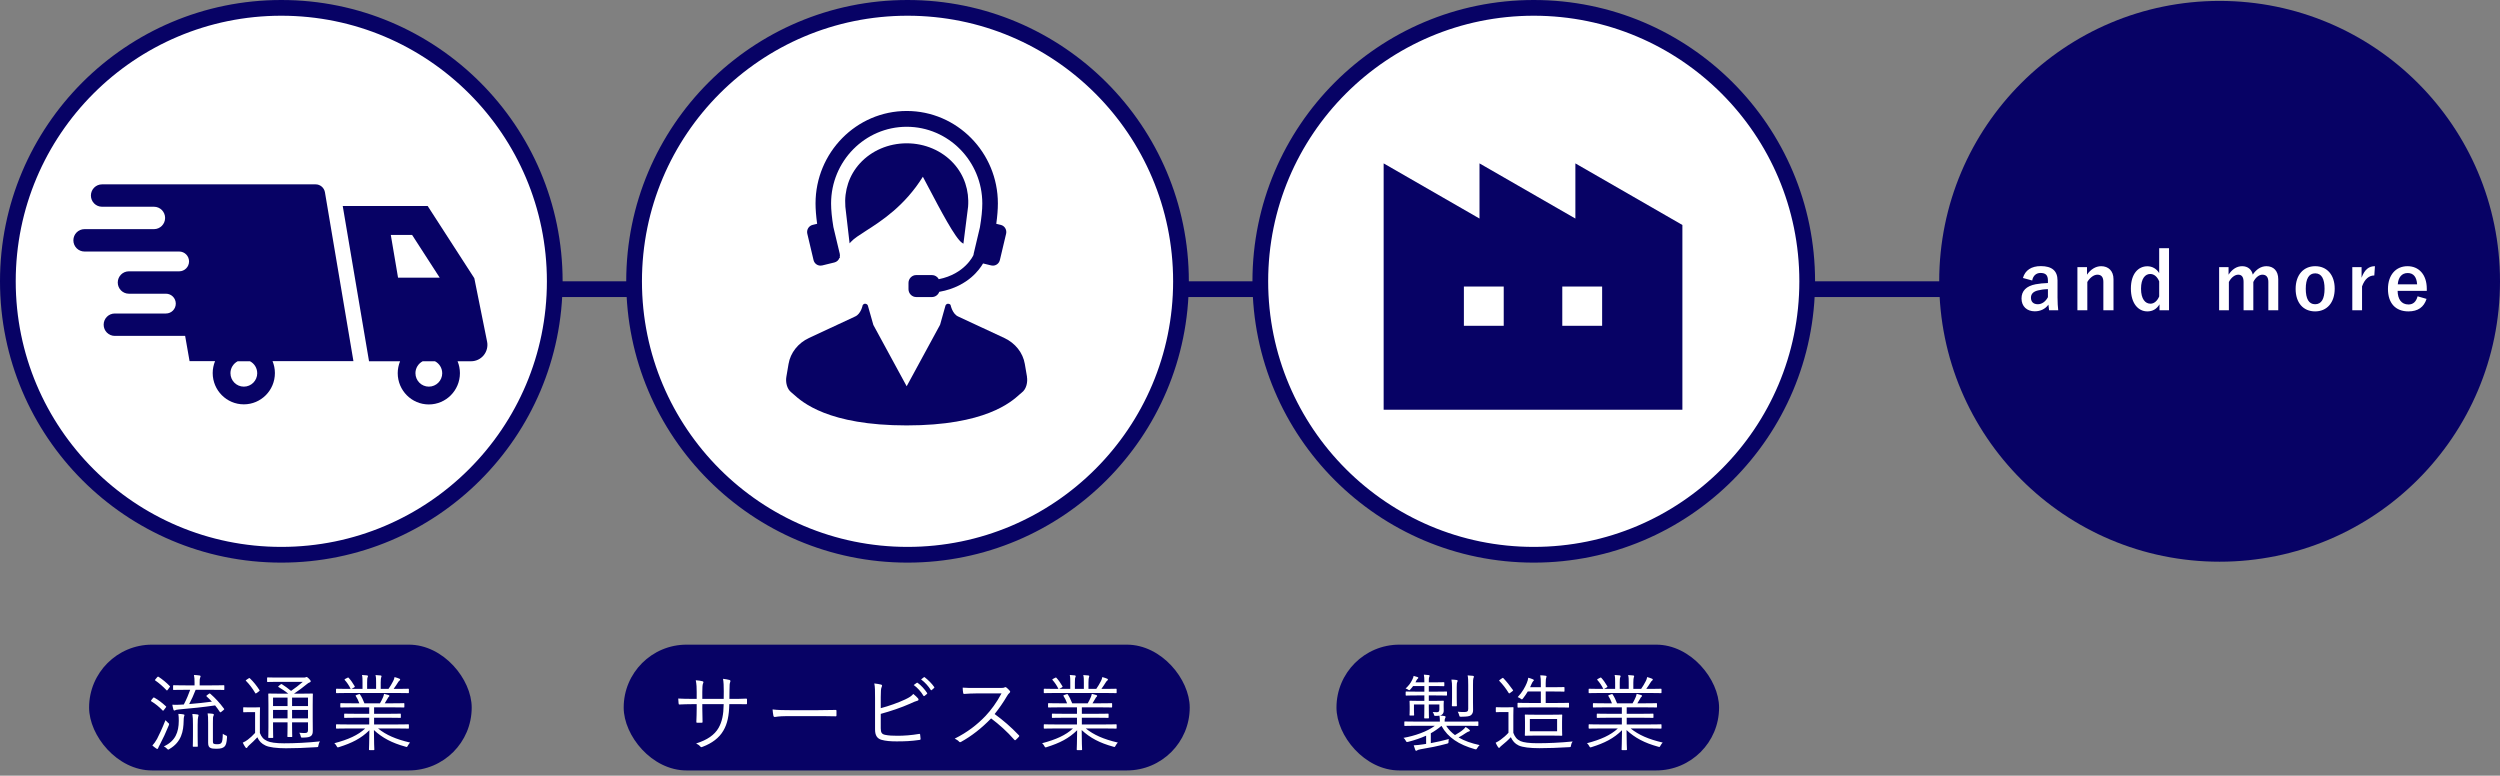
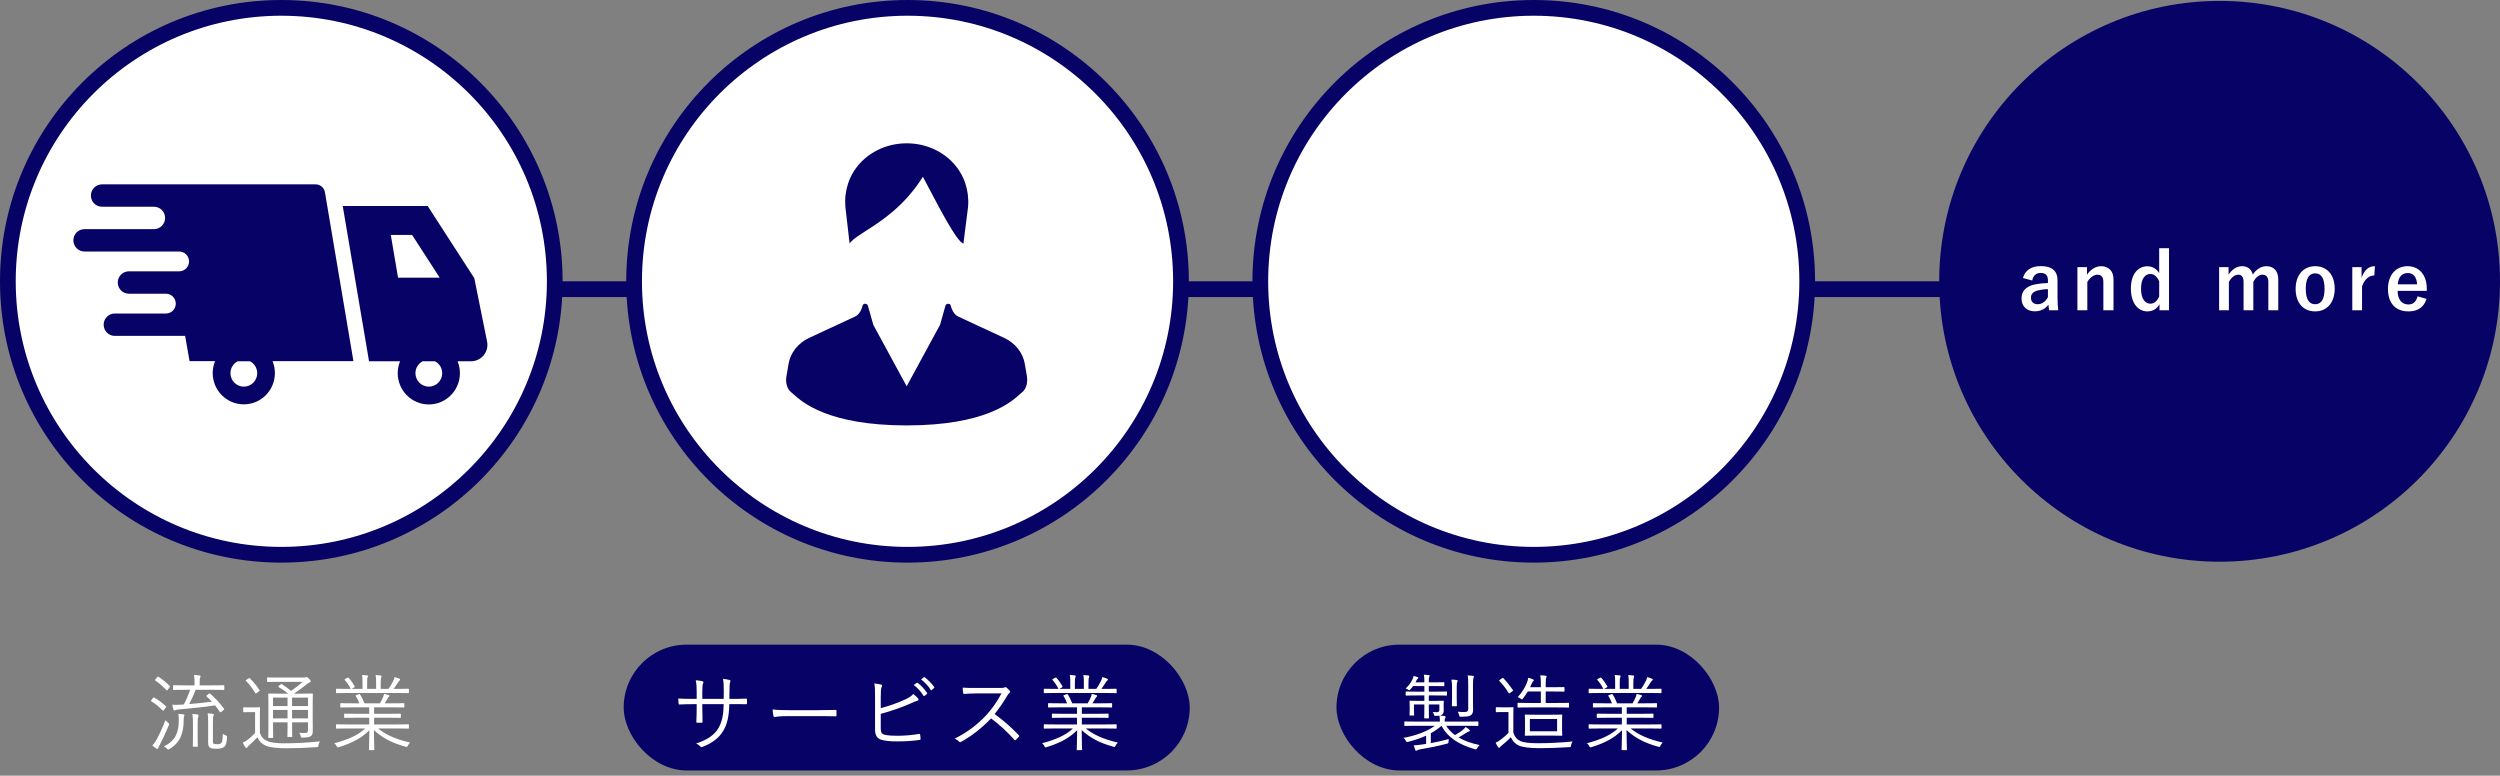
<svg xmlns="http://www.w3.org/2000/svg" width="477" height="148" viewBox="0 0 477 148" fill="none">
  <rect x="0" y="0" width="477" height="148" fill="#808080" stroke="none" />
  <path d="M5 55.174H468" stroke="#070265" stroke-width="3" />
  <circle cx="53.674" cy="53.674" r="52.174" fill="white" stroke="#070265" stroke-width="3" />
  <circle cx="173.158" cy="53.674" r="52.174" fill="white" stroke="#070265" stroke-width="3" />
  <circle cx="292.641" cy="53.674" r="52.174" fill="white" stroke="#070265" stroke-width="3" />
  <circle cx="423.5" cy="53.674" r="53.5" fill="#070265" />
  <g clip-path="url(#clip0_422_20)">
    <path d="M61.999 36.689C61.85 35.814 61.098 35.174 60.215 35.174H19.468C18.296 35.174 17.345 36.13 17.345 37.31C17.345 38.49 18.296 39.447 19.468 39.447H29.38C30.553 39.447 31.503 40.403 31.503 41.583C31.503 42.763 30.553 43.719 29.38 43.719H16.123C14.95 43.719 14 44.676 14 45.856C14 47.036 14.95 47.992 16.123 47.992H34.194C35.231 47.992 36.071 48.843 36.071 49.88C36.071 50.917 35.231 51.768 34.194 51.768H24.591C23.418 51.768 22.468 52.724 22.468 53.904C22.468 55.084 23.418 56.041 24.591 56.041H31.664C32.701 56.041 33.54 56.885 33.54 57.928C33.54 58.972 32.701 59.816 31.664 59.816H21.9C20.727 59.816 19.777 60.773 19.777 61.953C19.777 63.133 20.727 64.089 21.9 64.089H35.324L36.169 68.908H41.033C40.749 69.61 40.582 70.374 40.582 71.175C40.582 74.473 43.236 77.149 46.52 77.149C49.803 77.149 52.451 74.479 52.451 71.175C52.451 70.374 52.29 69.61 52 68.908H67.436L61.999 36.689ZM49.081 71.2C49.081 72.622 47.939 73.771 46.526 73.771C45.112 73.771 43.971 72.622 43.971 71.2C43.971 70.212 44.532 69.362 45.341 68.933H47.705C48.519 69.362 49.075 70.212 49.075 71.2H49.081Z" fill="#070265" />
    <path d="M92.938 65.188L90.5 53.084L81.6 39.304H65.393L70.411 68.927H76.336C76.052 69.629 75.885 70.392 75.885 71.194C75.885 74.491 78.539 77.168 81.816 77.168C85.094 77.168 87.754 74.498 87.754 71.194C87.754 70.392 87.593 69.629 87.303 68.927H89.889C90.821 68.927 91.704 68.505 92.296 67.778C92.883 67.051 93.123 66.101 92.938 65.182V65.188ZM74.564 44.819H78.626L83.896 52.979H75.947L74.564 44.819ZM84.378 71.2C84.378 72.622 83.236 73.771 81.823 73.771C80.409 73.771 79.267 72.622 79.267 71.2C79.267 70.212 79.829 69.362 80.638 68.933H83.001C83.816 69.362 84.372 70.212 84.372 71.2H84.378Z" fill="#070265" />
  </g>
  <g clip-path="url(#clip1_422_20)">
    <path d="M195.954 71.897L195.533 69.432C195.173 67.308 193.717 65.466 191.638 64.496L182.794 60.376C181.708 59.869 181.398 58.276 181.366 58.187C181.269 58.041 181.107 57.957 180.857 57.957H180.834C180.622 57.985 180.451 58.13 180.391 58.327L179.37 61.96L172.993 73.698L166.635 61.998L165.595 58.327C165.54 58.13 165.364 57.98 165.073 57.947C164.888 57.947 164.722 58.037 164.592 58.252C164.592 58.266 164.283 59.865 163.192 60.371L154.348 64.491C152.273 65.462 150.818 67.304 150.457 69.427L150.037 71.893C149.87 72.858 150.106 74.208 151.012 74.893C151.118 74.972 151.252 75.094 151.423 75.244C153.05 76.707 158.003 81.169 172.988 81.169C187.973 81.169 192.927 76.712 194.553 75.244C194.724 75.094 194.858 74.972 194.965 74.893C195.87 74.208 196.106 72.858 195.94 71.893L195.954 71.897Z" fill="#070265" />
    <path d="M177.216 35.86C179.36 39.938 182.294 45.53 183.574 46.341L183.819 46.496L184.711 39.441C184.956 36.343 183.972 33.408 181.943 31.177C179.725 28.74 176.468 27.343 173.002 27.343C169.536 27.343 166.279 28.74 164.061 31.177C162.032 33.404 161.053 36.338 161.293 39.446L162.102 46.43L162.374 46.13C162.933 45.511 163.941 44.869 165.216 44.049C168.164 42.16 172.6 39.319 176.084 33.722C176.408 34.322 176.791 35.054 177.212 35.86H177.216Z" fill="#070265" />
-     <path d="M155.221 49.613C155.369 50.246 155.919 50.682 156.561 50.682C156.668 50.682 156.779 50.668 156.885 50.644L159.205 50.077C159.648 49.969 160.004 49.646 160.166 49.215H160.263L160.221 49.046C160.272 48.826 160.277 48.605 160.221 48.399L159.01 43.322C158.719 41.551 158.571 40.041 158.571 38.822C158.571 30.751 165.045 24.188 172.998 24.188C180.95 24.188 187.424 30.755 187.424 38.822C187.424 40.037 187.276 41.551 186.966 43.379L185.779 48.399C185.76 48.474 185.751 48.549 185.746 48.629L185.7 48.737C185.686 48.774 184.088 52.28 179.12 53.269C178.861 52.787 178.367 52.482 177.817 52.482H174.823C174.005 52.482 173.34 53.157 173.34 53.987V55.172C173.34 56.002 174.005 56.677 174.823 56.677H177.817C178.441 56.677 178.995 56.274 179.208 55.683C182.179 55.168 184.171 53.898 185.317 52.918C186.509 51.901 187.22 50.865 187.567 50.265L189.12 50.644C189.226 50.668 189.332 50.682 189.443 50.682C190.081 50.682 190.631 50.241 190.778 49.613L191.966 44.593C192.142 43.843 191.689 43.088 190.949 42.91L190.09 42.704C190.293 41.237 190.395 39.929 190.395 38.822C190.4 29.091 182.595 21.174 173.002 21.174C163.409 21.174 155.605 29.091 155.605 38.822C155.605 39.929 155.707 41.232 155.91 42.699L155.05 42.91C154.311 43.088 153.858 43.847 154.034 44.593L155.221 49.613Z" fill="#070265" />
  </g>
  <g clip-path="url(#clip2_422_20)">
-     <path d="M300.582 31.174V41.7L282.289 31.174V41.7L264 31.174V78.174H321V42.926L300.582 31.174ZM286.911 62.169H279.31V54.674H286.911V62.169ZM305.686 62.169H298.084V54.674H305.686V62.169Z" fill="#070265" />
-   </g>
+     </g>
  <path d="M387.745 53.519L385.975 53.039C386.395 51.554 387.595 50.774 389.38 50.774C391.51 50.774 392.575 51.674 392.575 53.504V56.774C392.575 57.734 392.635 58.514 392.71 59.204H390.97C390.91 58.844 390.88 58.604 390.835 58.124C390.25 58.964 389.29 59.399 388.24 59.399C386.725 59.399 385.705 58.454 385.705 56.954C385.705 55.514 386.605 54.584 388.39 54.239C389.095 54.104 389.905 54.029 390.745 53.999V53.534C390.745 52.499 390.31 52.079 389.32 52.079C388.54 52.079 387.91 52.574 387.745 53.519ZM390.745 56.699V55.169C389.95 55.184 389.365 55.289 388.855 55.409C387.97 55.619 387.505 56.069 387.505 56.804C387.505 57.584 387.97 58.049 388.825 58.049C389.545 58.049 390.265 57.599 390.745 56.699ZM398.2 50.969V52.409C398.86 51.434 399.835 50.789 400.9 50.789C402.265 50.789 403.255 51.674 403.255 53.264V59.204H401.32V53.789C401.32 52.844 400.915 52.409 400.18 52.409C399.52 52.409 398.77 52.949 398.26 53.804V59.204H396.37V50.969H398.2ZM413.848 47.354V59.204H412.033V58.064C411.493 58.979 410.698 59.414 409.723 59.414C407.953 59.414 406.573 57.869 406.573 55.049C406.573 52.229 407.983 50.804 409.723 50.804C410.638 50.804 411.478 51.269 411.973 52.109V47.354H413.848ZM411.973 56.564V53.684C411.583 52.724 410.938 52.274 410.263 52.274C409.318 52.274 408.508 53.129 408.508 55.079C408.508 57.074 409.318 57.944 410.308 57.944C410.998 57.944 411.598 57.434 411.973 56.564ZM425.209 50.969V52.409C425.854 51.419 426.739 50.789 427.804 50.789C428.899 50.789 429.619 51.434 429.829 52.394C430.474 51.419 431.374 50.789 432.439 50.789C433.774 50.789 434.689 51.674 434.689 53.264V59.204H432.799V53.789C432.799 52.859 432.394 52.409 431.659 52.409C431.014 52.409 430.324 52.979 429.934 53.804V59.204H428.074V53.789C428.074 52.844 427.714 52.409 427.054 52.409C426.409 52.409 425.689 52.964 425.269 53.804V59.204H423.409V50.969H425.209ZM441.741 50.789C443.961 50.789 445.461 52.409 445.461 55.079C445.461 57.749 443.976 59.414 441.726 59.414C439.476 59.414 438.006 57.794 438.006 55.124C438.006 52.454 439.506 50.789 441.741 50.789ZM441.741 52.154C440.526 52.154 439.941 53.204 439.941 55.094C439.941 56.999 440.511 58.049 441.726 58.049C442.941 58.049 443.526 57.014 443.526 55.094C443.526 53.204 442.956 52.154 441.741 52.154ZM453.138 50.789L453.018 52.559C452.028 52.559 451.203 53.204 450.678 54.644V59.204H448.818V50.969H450.588V52.994C451.173 51.374 452.028 50.789 453.138 50.789ZM463.032 55.499H457.467C457.482 57.059 458.172 58.094 459.537 58.094C460.392 58.094 460.992 57.614 461.277 56.534L462.987 57.029C462.477 58.604 461.352 59.414 459.522 59.414C457.062 59.414 455.622 57.839 455.622 55.139C455.622 52.454 457.137 50.789 459.357 50.789C461.457 50.789 463.032 52.319 463.032 55.109V55.499ZM457.497 54.254H461.187C461.097 52.874 460.512 52.094 459.387 52.094C458.247 52.094 457.587 52.934 457.497 54.254Z" fill="white" />
-   <rect x="17" y="123" width="73" height="24" rx="12" fill="#070265" />
  <rect x="255" y="123" width="73" height="24" rx="12" fill="#070265" />
  <rect x="119" y="123" width="108" height="24" rx="12" fill="#070265" />
  <path d="M139.168 133.344H139.744C140.64 133.344 141.456 133.344 142.336 133.296C142.512 133.296 142.528 133.344 142.528 133.488C142.544 133.696 142.544 133.952 142.528 134.176C142.528 134.336 142.496 134.384 142.32 134.368C141.504 134.336 140.656 134.352 139.76 134.352H139.152C139.104 136.528 138.8 138.08 138.016 139.408C137.232 140.784 135.824 141.824 134.08 142.48C133.84 142.576 133.792 142.608 133.648 142.464C133.392 142.176 133.168 142.016 132.816 141.856C134.944 141.184 136.336 140.224 137.104 138.88C137.76 137.712 138.048 136.416 138.08 134.352H134V135.136C134 136.032 134.016 136.88 134.048 137.728C134.048 137.872 134 137.904 133.856 137.904C133.632 137.92 133.296 137.92 133.056 137.904C132.912 137.904 132.864 137.872 132.864 137.712C132.896 136.896 132.928 136.08 132.928 135.168V134.352H132.112C131.264 134.352 130.336 134.384 129.648 134.416C129.504 134.432 129.504 134.368 129.472 134.192C129.44 133.968 129.424 133.632 129.408 133.28C130.24 133.328 131.088 133.344 132.112 133.344H132.928V132.032C132.928 131.312 132.912 130.528 132.752 129.792C133.28 129.824 133.76 129.904 134.048 129.984C134.288 130.048 134.224 130.224 134.128 130.432C134.032 130.624 134 131.296 134 132.032V133.344H138.08L138.096 131.92C138.096 130.848 138.064 130.128 137.952 129.52C138.352 129.568 138.88 129.648 139.152 129.728C139.392 129.792 139.408 129.936 139.312 130.16C139.232 130.368 139.184 130.64 139.184 131.872L139.168 133.344ZM155.904 136.64H150C148.608 136.64 147.936 136.8 147.84 136.8C147.696 136.8 147.616 136.736 147.568 136.576C147.504 136.304 147.44 135.792 147.408 135.36C148.384 135.488 149.616 135.504 150.944 135.504H155.856C156.96 135.504 158.144 135.488 159.36 135.456C159.552 135.44 159.6 135.472 159.6 135.648C159.616 135.888 159.616 136.224 159.6 136.48C159.6 136.656 159.552 136.688 159.36 136.672C158.16 136.64 156.976 136.64 155.904 136.64ZM168.048 132.992V135.12C169.616 134.704 171.376 134.08 172.704 133.456C173.536 133.056 173.888 132.832 174.256 132.4C174.624 132.704 174.992 133.04 175.184 133.28C175.312 133.456 175.264 133.664 175.056 133.696C174.768 133.76 174.352 133.936 173.584 134.288C172.016 134.992 169.872 135.712 168.048 136.208V138.96C168.048 139.808 168.272 140.08 168.88 140.208C169.552 140.352 170.32 140.384 171.28 140.384C172.432 140.384 173.904 140.288 175.344 140.032C175.52 140 175.552 140.048 175.568 140.192C175.6 140.448 175.632 140.752 175.648 140.96C175.648 141.136 175.584 141.168 175.392 141.184C173.824 141.408 172.688 141.456 171.056 141.456C169.856 141.456 169.008 141.376 168.224 141.168C167.36 140.928 166.96 140.32 166.96 139.184V133.232C166.96 131.808 166.96 131.088 166.816 130.4C167.328 130.464 167.792 130.528 168.128 130.624C168.368 130.688 168.304 130.896 168.224 131.072C168.08 131.376 168.048 131.92 168.048 132.992ZM174.336 130.704L174.912 130.288C174.992 130.24 175.024 130.24 175.088 130.288C175.728 130.736 176.432 131.52 176.896 132.224C176.944 132.288 176.928 132.352 176.864 132.4L176.4 132.784C176.32 132.848 176.24 132.832 176.192 132.752C175.728 131.968 175.056 131.216 174.336 130.704ZM175.744 129.632L176.256 129.232C176.32 129.184 176.368 129.168 176.432 129.216C177.072 129.712 177.792 130.416 178.256 131.088C178.304 131.168 178.288 131.216 178.208 131.28L177.776 131.664C177.712 131.728 177.648 131.728 177.584 131.632C177.184 130.976 176.496 130.192 175.744 129.632ZM186.16 131.264H190.8C191.344 131.264 191.52 131.248 191.712 131.136C191.808 131.072 191.92 131.104 192.032 131.184C192.256 131.36 192.496 131.6 192.688 131.84C192.784 131.968 192.752 132.08 192.608 132.208C192.448 132.336 192.304 132.528 192.144 132.8C191.44 134 190.624 135.184 189.776 136.24C191.424 137.44 192.912 138.72 194.368 140.256C194.512 140.384 194.512 140.432 194.384 140.592C194.208 140.8 194 140.992 193.808 141.168C193.696 141.264 193.632 141.264 193.52 141.136C192.176 139.6 190.656 138.24 189.104 137.072C187.28 138.96 185.36 140.448 183.392 141.536C183.216 141.632 183.12 141.648 182.992 141.504C182.784 141.264 182.496 141.104 182.16 140.928C184.576 139.728 186.464 138.256 188.048 136.592C189.088 135.488 190.144 134.064 191.088 132.304H186.272C185.376 132.304 184.688 132.352 183.968 132.4C183.824 132.4 183.808 132.352 183.776 132.224C183.728 132 183.68 131.52 183.68 131.2C184.464 131.264 185.168 131.264 186.16 131.264ZM210.816 138.992H207.168C208.704 140.224 210.544 141.04 213.28 141.68C213.136 141.824 212.992 142.032 212.864 142.256C212.704 142.56 212.704 142.56 212.4 142.464C209.84 141.76 208 140.8 206.384 139.296C206.384 141.712 206.464 142.72 206.464 142.992C206.464 143.104 206.448 143.12 206.336 143.12H205.568C205.456 143.12 205.44 143.104 205.44 142.992C205.44 142.72 205.504 141.744 205.52 139.328C203.936 140.896 202.176 141.776 199.728 142.544C199.44 142.64 199.408 142.64 199.264 142.352C199.152 142.128 199.008 141.952 198.832 141.808C201.456 141.12 203.36 140.272 204.72 138.992H201.392C199.872 138.992 199.376 139.024 199.296 139.024C199.168 139.024 199.152 139.008 199.152 138.896V138.32C199.152 138.208 199.168 138.192 199.296 138.192C199.376 138.192 199.872 138.224 201.392 138.224H205.488V136.944H203.104C201.472 136.944 200.912 136.976 200.832 136.976C200.72 136.976 200.704 136.96 200.704 136.864V136.304C200.704 136.176 200.72 136.16 200.832 136.16C200.912 136.16 201.472 136.192 203.104 136.192H205.488V134.96H202.32C200.72 134.96 200.192 134.992 200.112 134.992C199.984 134.992 199.968 134.976 199.968 134.864V134.288C199.968 134.176 199.984 134.16 200.112 134.16C200.192 134.16 200.72 134.192 202.32 134.192H203.6C203.408 133.648 203.168 133.168 202.928 132.816C202.848 132.704 202.88 132.672 203.056 132.608L203.472 132.464C203.632 132.4 203.664 132.4 203.728 132.496C204.032 132.928 204.32 133.536 204.576 134.192H207.536C207.76 133.824 207.92 133.488 208.128 133.024C208.208 132.832 208.256 132.656 208.32 132.384C208.608 132.448 208.848 132.512 209.168 132.608C209.264 132.64 209.344 132.704 209.344 132.784C209.344 132.864 209.264 132.928 209.2 132.976C209.12 133.04 209.04 133.184 208.976 133.312C208.832 133.584 208.672 133.856 208.448 134.192H209.84C211.456 134.192 211.968 134.16 212.064 134.16C212.176 134.16 212.192 134.176 212.192 134.288V134.864C212.192 134.976 212.176 134.992 212.064 134.992C211.968 134.992 211.456 134.96 209.84 134.96H206.416V136.192H209.12C210.752 136.192 211.296 136.16 211.392 136.16C211.504 136.16 211.52 136.176 211.52 136.304V136.864C211.52 136.96 211.504 136.976 211.392 136.976C211.296 136.976 210.752 136.944 209.12 136.944H206.416V138.224H210.816C212.336 138.224 212.832 138.192 212.928 138.192C213.04 138.192 213.056 138.208 213.056 138.32V138.896C213.056 139.008 213.04 139.024 212.928 139.024C212.832 139.024 212.336 138.992 210.816 138.992ZM213.056 131.552V132.128C213.056 132.24 213.04 132.256 212.928 132.256C212.832 132.256 212.336 132.224 210.816 132.224H201.392C199.872 132.224 199.376 132.256 199.296 132.256C199.168 132.256 199.152 132.24 199.152 132.128V131.552C199.152 131.424 199.168 131.408 199.296 131.408C199.376 131.408 199.872 131.44 201.392 131.44H201.952C201.6 130.736 201.248 130.224 200.816 129.744C200.752 129.664 200.752 129.616 200.912 129.536L201.344 129.312C201.456 129.248 201.504 129.248 201.568 129.328C201.968 129.76 202.368 130.336 202.72 130.944C202.768 131.04 202.752 131.072 202.624 131.152L202.096 131.44H204.208V130.24C204.208 129.664 204.208 129.2 204.112 128.784C204.448 128.8 204.832 128.832 205.088 128.864C205.184 128.88 205.248 128.928 205.248 129.008C205.248 129.088 205.232 129.136 205.184 129.232C205.12 129.344 205.088 129.632 205.088 130.24V131.44H206.8V130.256C206.8 129.68 206.8 129.216 206.688 128.8C207.024 128.816 207.424 128.848 207.68 128.88C207.776 128.896 207.84 128.944 207.84 129.024C207.84 129.088 207.808 129.152 207.776 129.232C207.728 129.36 207.68 129.632 207.68 130.24V131.44H209.168C209.52 130.944 209.792 130.464 210.064 129.936C210.176 129.712 210.272 129.488 210.32 129.184C210.64 129.264 210.992 129.392 211.232 129.488C211.328 129.52 211.392 129.584 211.392 129.648C211.392 129.744 211.36 129.792 211.264 129.856C211.152 129.936 211.072 130.048 210.992 130.176C210.736 130.592 210.448 131.024 210.144 131.44H210.816C212.336 131.44 212.832 131.408 212.928 131.408C213.04 131.408 213.056 131.424 213.056 131.552Z" fill="white" />
  <path d="M42.8 130.864V131.52C42.8 131.632 42.784 131.648 42.672 131.648C42.592 131.648 42.048 131.616 40.432 131.616H37.328C36.96 132.576 36.56 133.472 36.096 134.336C37.664 134.208 39.168 134.048 40.432 133.872C40.112 133.536 39.792 133.216 39.424 132.88C39.328 132.784 39.36 132.752 39.504 132.64L39.872 132.368C39.984 132.272 40.032 132.288 40.128 132.368C41.12 133.232 41.92 134.112 42.736 135.216C42.816 135.328 42.8 135.344 42.656 135.472L42.24 135.808C42.08 135.936 42.016 135.936 41.936 135.824C41.648 135.392 41.36 134.976 41.04 134.592C38.864 134.912 36.448 135.168 34.144 135.36C33.696 135.392 33.552 135.456 33.456 135.504C33.392 135.536 33.328 135.568 33.248 135.568C33.184 135.568 33.136 135.504 33.088 135.392C33.008 135.104 32.928 134.768 32.88 134.464C33.456 134.496 34 134.48 34.48 134.448L35.072 134.416C35.6 133.408 35.984 132.464 36.288 131.616H35.392C33.776 131.616 33.248 131.648 33.152 131.648C33.04 131.648 33.024 131.632 33.024 131.52V130.864C33.024 130.752 33.04 130.736 33.152 130.736C33.248 130.736 33.776 130.768 35.392 130.768H37.12V130.24C37.12 129.664 37.104 129.248 37.008 128.784C37.408 128.8 37.728 128.832 38.08 128.88C38.208 128.896 38.272 128.96 38.272 129.024C38.272 129.136 38.224 129.216 38.176 129.328C38.112 129.488 38.096 129.632 38.096 130.224V130.768H40.432C42.048 130.768 42.592 130.736 42.672 130.736C42.784 130.736 42.8 130.752 42.8 130.864ZM40.624 137.968V141.456C40.624 141.728 40.656 141.824 40.784 141.904C40.912 141.968 41.088 142 41.408 142C41.84 142 42.112 141.936 42.256 141.712C42.432 141.456 42.48 141.04 42.512 140C42.64 140.112 42.816 140.208 43.056 140.304C43.312 140.4 43.328 140.432 43.312 140.72C43.248 141.728 43.104 142.16 42.864 142.416C42.608 142.672 42.24 142.864 41.328 142.864C40.704 142.864 40.432 142.832 40.16 142.704C39.888 142.576 39.712 142.336 39.712 141.744V137.872C39.712 137.008 39.696 136.528 39.616 136.112C39.984 136.128 40.272 136.144 40.592 136.192C40.736 136.208 40.8 136.272 40.8 136.336C40.8 136.464 40.752 136.528 40.704 136.656C40.64 136.816 40.624 136.928 40.624 137.968ZM35.2 136.448C35.2 136.544 35.12 136.656 35.104 136.768C35.072 136.912 35.04 137.168 35.04 137.536C35.008 139.504 34.624 141.568 32.352 142.896C32.224 142.976 32.16 143.024 32.096 143.024C32.032 143.024 31.968 142.96 31.856 142.848C31.68 142.672 31.504 142.528 31.264 142.416C33.472 141.376 34.096 139.712 34.112 137.536C34.112 137.024 34.096 136.656 34.032 136.208C34.368 136.224 34.688 136.24 34.928 136.288C35.088 136.32 35.2 136.352 35.2 136.448ZM36.816 140.384V138.32C36.816 137.312 36.8 136.784 36.704 136.224C37.024 136.24 37.424 136.272 37.696 136.32C37.808 136.336 37.888 136.384 37.888 136.48C37.888 136.56 37.84 136.64 37.808 136.784C37.76 136.96 37.712 137.36 37.712 138.304V140.384C37.712 141.776 37.744 142.256 37.744 142.352C37.744 142.464 37.728 142.48 37.616 142.48H36.912C36.8 142.48 36.784 142.464 36.784 142.352C36.784 142.256 36.816 141.776 36.816 140.384ZM32.208 138.384C31.664 139.728 31.088 140.96 30.512 142.048C30.336 142.384 30.208 142.592 30.176 142.736C30.144 142.848 30.096 142.896 30.016 142.896C29.968 142.896 29.904 142.88 29.792 142.8C29.52 142.608 29.344 142.48 29.072 142.24C29.392 141.888 29.648 141.536 29.968 140.976C30.352 140.24 30.944 139.008 31.568 137.408C31.696 137.552 31.888 137.744 32.048 137.888C32.304 138.096 32.304 138.096 32.208 138.384ZM29.68 129.584L29.984 129.216C30.096 129.088 30.144 129.072 30.256 129.136C30.992 129.616 31.744 130.24 32.384 130.896C32.48 130.992 32.464 131.008 32.32 131.184L32.016 131.6C31.888 131.776 31.856 131.776 31.776 131.696C31.12 131.008 30.336 130.32 29.632 129.84C29.52 129.76 29.536 129.744 29.68 129.584ZM28.896 133.552L29.2 133.168C29.312 133.04 29.344 133.056 29.44 133.104C30.192 133.52 30.944 134.096 31.664 134.768C31.744 134.848 31.744 134.864 31.6 135.04L31.28 135.456C31.152 135.632 31.12 135.648 31.024 135.552C30.384 134.88 29.616 134.256 28.864 133.808C28.768 133.744 28.784 133.712 28.896 133.552ZM56.144 132.352H57.408C58.944 132.352 59.472 132.32 59.568 132.32C59.68 132.32 59.696 132.336 59.696 132.448C59.696 132.544 59.664 133.136 59.664 134.496V137.056C59.664 138.16 59.68 138.896 59.68 139.408C59.68 139.888 59.616 140.208 59.328 140.432C59.056 140.624 58.752 140.72 57.76 140.736C57.456 140.736 57.44 140.736 57.376 140.464C57.312 140.176 57.232 139.968 57.088 139.808C57.568 139.856 57.888 139.856 58.208 139.856C58.608 139.856 58.768 139.712 58.768 139.28V137.824H55.728V138.576C55.728 139.872 55.76 140.4 55.76 140.496C55.76 140.608 55.744 140.624 55.648 140.624H54.96C54.848 140.624 54.832 140.608 54.832 140.496C54.832 140.4 54.864 139.872 54.864 138.576V137.824H52.096V138.736C52.096 140.032 52.128 140.576 52.128 140.672C52.128 140.784 52.112 140.8 52 140.8H51.312C51.2 140.8 51.184 140.784 51.184 140.672C51.184 140.576 51.216 140.096 51.216 138.752V134.4C51.216 133.056 51.184 132.544 51.184 132.448C51.184 132.336 51.2 132.32 51.312 132.32C51.392 132.32 51.936 132.352 53.472 132.352H54.992C54.4 131.856 53.872 131.52 53.168 131.104C53.056 131.04 53.04 130.976 53.216 130.848L53.536 130.592C53.664 130.48 53.696 130.496 53.808 130.56C54.4 130.944 54.944 131.328 55.536 131.824C56.32 131.296 57.024 130.736 57.776 130.096H53.184C51.664 130.096 51.168 130.128 51.088 130.128C50.976 130.128 50.96 130.112 50.96 130V129.392C50.96 129.264 50.976 129.248 51.088 129.248C51.168 129.248 51.664 129.28 53.184 129.28H57.92C58.112 129.28 58.224 129.264 58.304 129.232C58.4 129.184 58.432 129.168 58.496 129.168C58.592 129.168 58.72 129.264 58.944 129.488C59.2 129.744 59.28 129.872 59.28 129.984C59.28 130.096 59.216 130.16 59.072 130.208C58.896 130.256 58.752 130.368 58.512 130.56C57.76 131.184 57.056 131.712 56.112 132.336L56.144 132.352ZM58.768 137.072V135.456H55.728V137.072H58.768ZM58.768 134.72V133.104H55.728V134.72H58.768ZM54.864 134.72V133.104H52.096V134.72H54.864ZM54.864 137.072V135.456H52.096V137.072H54.864ZM49.584 136.576V139.856C49.904 140.64 50.256 141.056 50.992 141.392C51.552 141.664 52.672 141.824 54.192 141.824C56.24 141.824 58.688 141.712 61.056 141.456C60.896 141.648 60.816 141.936 60.752 142.224C60.704 142.544 60.704 142.544 60.384 142.56C58.288 142.704 56.192 142.768 54.56 142.768C52.832 142.768 51.328 142.592 50.64 142.24C49.904 141.888 49.44 141.424 49.104 140.672C48.592 141.232 48.112 141.68 47.504 142.224C47.312 142.384 47.248 142.512 47.2 142.592C47.152 142.688 47.088 142.72 47.024 142.72C46.96 142.72 46.896 142.672 46.832 142.592C46.656 142.352 46.464 142.016 46.32 141.696C46.752 141.504 46.992 141.344 47.312 141.104C47.76 140.768 48.224 140.336 48.672 139.84V135.872H47.584C46.784 135.872 46.592 135.904 46.528 135.904C46.416 135.904 46.4 135.888 46.4 135.76V135.056C46.4 134.96 46.416 134.944 46.528 134.944C46.592 134.944 46.784 134.976 47.584 134.976H48.4C49.2 134.976 49.408 134.944 49.488 134.944C49.6 134.944 49.616 134.96 49.616 135.056C49.616 135.152 49.584 135.552 49.584 136.576ZM47.04 129.696L47.424 129.44C47.568 129.344 47.6 129.344 47.696 129.44C48.368 130.08 48.944 130.8 49.504 131.664C49.568 131.776 49.568 131.792 49.392 131.92L49.008 132.208C48.816 132.352 48.768 132.352 48.704 132.24C48.16 131.312 47.568 130.544 46.944 129.92C46.848 129.84 46.864 129.808 47.04 129.696ZM75.776 138.992H72.128C73.664 140.224 75.504 141.04 78.24 141.68C78.096 141.824 77.952 142.032 77.824 142.256C77.664 142.56 77.664 142.56 77.36 142.464C74.8 141.76 72.96 140.8 71.344 139.296C71.344 141.712 71.424 142.72 71.424 142.992C71.424 143.104 71.408 143.12 71.296 143.12H70.528C70.416 143.12 70.4 143.104 70.4 142.992C70.4 142.72 70.464 141.744 70.48 139.328C68.896 140.896 67.136 141.776 64.688 142.544C64.4 142.64 64.368 142.64 64.224 142.352C64.112 142.128 63.968 141.952 63.792 141.808C66.416 141.12 68.32 140.272 69.68 138.992H66.352C64.832 138.992 64.336 139.024 64.256 139.024C64.128 139.024 64.112 139.008 64.112 138.896V138.32C64.112 138.208 64.128 138.192 64.256 138.192C64.336 138.192 64.832 138.224 66.352 138.224H70.448V136.944H68.064C66.432 136.944 65.872 136.976 65.792 136.976C65.68 136.976 65.664 136.96 65.664 136.864V136.304C65.664 136.176 65.68 136.16 65.792 136.16C65.872 136.16 66.432 136.192 68.064 136.192H70.448V134.96H67.28C65.68 134.96 65.152 134.992 65.072 134.992C64.944 134.992 64.928 134.976 64.928 134.864V134.288C64.928 134.176 64.944 134.16 65.072 134.16C65.152 134.16 65.68 134.192 67.28 134.192H68.56C68.368 133.648 68.128 133.168 67.888 132.816C67.808 132.704 67.84 132.672 68.016 132.608L68.432 132.464C68.592 132.4 68.624 132.4 68.688 132.496C68.992 132.928 69.28 133.536 69.536 134.192H72.496C72.72 133.824 72.88 133.488 73.088 133.024C73.168 132.832 73.216 132.656 73.28 132.384C73.568 132.448 73.808 132.512 74.128 132.608C74.224 132.64 74.304 132.704 74.304 132.784C74.304 132.864 74.224 132.928 74.16 132.976C74.08 133.04 74 133.184 73.936 133.312C73.792 133.584 73.632 133.856 73.408 134.192H74.8C76.416 134.192 76.928 134.16 77.024 134.16C77.136 134.16 77.152 134.176 77.152 134.288V134.864C77.152 134.976 77.136 134.992 77.024 134.992C76.928 134.992 76.416 134.96 74.8 134.96H71.376V136.192H74.08C75.712 136.192 76.256 136.16 76.352 136.16C76.464 136.16 76.48 136.176 76.48 136.304V136.864C76.48 136.96 76.464 136.976 76.352 136.976C76.256 136.976 75.712 136.944 74.08 136.944H71.376V138.224H75.776C77.296 138.224 77.792 138.192 77.888 138.192C78 138.192 78.016 138.208 78.016 138.32V138.896C78.016 139.008 78 139.024 77.888 139.024C77.792 139.024 77.296 138.992 75.776 138.992ZM78.016 131.552V132.128C78.016 132.24 78 132.256 77.888 132.256C77.792 132.256 77.296 132.224 75.776 132.224H66.352C64.832 132.224 64.336 132.256 64.256 132.256C64.128 132.256 64.112 132.24 64.112 132.128V131.552C64.112 131.424 64.128 131.408 64.256 131.408C64.336 131.408 64.832 131.44 66.352 131.44H66.912C66.56 130.736 66.208 130.224 65.776 129.744C65.712 129.664 65.712 129.616 65.872 129.536L66.304 129.312C66.416 129.248 66.464 129.248 66.528 129.328C66.928 129.76 67.328 130.336 67.68 130.944C67.728 131.04 67.712 131.072 67.584 131.152L67.056 131.44H69.168V130.24C69.168 129.664 69.168 129.2 69.072 128.784C69.408 128.8 69.792 128.832 70.048 128.864C70.144 128.88 70.208 128.928 70.208 129.008C70.208 129.088 70.192 129.136 70.144 129.232C70.08 129.344 70.048 129.632 70.048 130.24V131.44H71.76V130.256C71.76 129.68 71.76 129.216 71.648 128.8C71.984 128.816 72.384 128.848 72.64 128.88C72.736 128.896 72.8 128.944 72.8 129.024C72.8 129.088 72.768 129.152 72.736 129.232C72.688 129.36 72.64 129.632 72.64 130.24V131.44H74.128C74.48 130.944 74.752 130.464 75.024 129.936C75.136 129.712 75.232 129.488 75.28 129.184C75.6 129.264 75.952 129.392 76.192 129.488C76.288 129.52 76.352 129.584 76.352 129.648C76.352 129.744 76.32 129.792 76.224 129.856C76.112 129.936 76.032 130.048 75.952 130.176C75.696 130.592 75.408 131.024 75.104 131.44H75.776C77.296 131.44 77.792 131.408 77.888 131.408C78 131.408 78.016 131.424 78.016 131.552Z" fill="white" />
  <path d="M279.864 138.48H275.928C276.376 139.184 276.936 139.76 277.608 140.256C278.2 139.92 278.76 139.568 279.144 139.232C279.352 139.056 279.512 138.88 279.64 138.704C279.912 138.864 280.152 139.04 280.36 139.232C280.424 139.296 280.456 139.328 280.456 139.408C280.456 139.488 280.376 139.536 280.264 139.568C280.12 139.616 280.008 139.632 279.688 139.856C279.32 140.112 278.84 140.416 278.296 140.704C279.4 141.36 280.744 141.824 282.312 142.16C282.168 142.288 282.008 142.48 281.864 142.72C281.688 143.008 281.688 143.008 281.4 142.944C278.36 142.08 276.264 140.736 275.032 138.496C274.392 139.04 273.72 139.504 273 139.904V141.792C274.216 141.568 275.288 141.312 276.44 141.008C276.392 141.168 276.376 141.344 276.376 141.536C276.376 141.792 276.36 141.824 276.04 141.904C274.312 142.368 272.776 142.672 271.032 142.96C270.696 143.008 270.456 143.12 270.392 143.168C270.328 143.216 270.28 143.248 270.2 143.248C270.12 143.248 270.072 143.2 270.04 143.104C269.928 142.816 269.832 142.512 269.736 142.208C270.312 142.176 270.84 142.128 271.448 142.032L272.104 141.936V140.368C271.032 140.848 269.896 141.232 268.696 141.536C268.376 141.616 268.344 141.584 268.2 141.296C268.088 141.072 267.96 140.928 267.784 140.784C269.896 140.416 272.312 139.584 273.768 138.48H270.136C268.648 138.48 268.152 138.512 268.072 138.512C267.96 138.512 267.944 138.496 267.944 138.384V137.776C267.944 137.664 267.96 137.648 268.072 137.648C268.152 137.648 268.648 137.68 270.136 137.68H274.728V137.552C274.728 137.232 274.712 136.96 274.648 136.544C274.488 136.576 274.248 136.592 273.928 136.592C273.688 136.592 273.672 136.592 273.608 136.368C273.56 136.192 273.48 136.016 273.352 135.856C273.688 135.888 273.928 135.888 274.168 135.888C274.504 135.888 274.632 135.728 274.632 135.344V134.416H272.616V134.944C272.616 136.304 272.648 136.864 272.648 136.944C272.648 137.056 272.632 137.072 272.52 137.072H271.864C271.752 137.072 271.736 137.056 271.736 136.944C271.736 136.864 271.768 136.304 271.768 134.944V134.416H269.784V135.536C269.784 136.128 269.816 136.32 269.816 136.4C269.816 136.512 269.8 136.528 269.704 136.528H269.064C268.952 136.528 268.936 136.512 268.936 136.4C268.936 136.32 268.968 136.16 268.968 135.472V134.768C268.968 134.096 268.936 133.904 268.936 133.808C268.936 133.712 268.952 133.696 269.064 133.696C269.16 133.696 269.608 133.728 270.952 133.728H271.768V132.688H270.392C268.888 132.688 268.408 132.72 268.328 132.72C268.216 132.72 268.2 132.704 268.2 132.592V132.08C268.2 131.952 268.216 131.936 268.328 131.936C268.408 131.936 268.888 131.968 270.392 131.968H271.768V130.896H269.624C269.48 131.104 269.304 131.296 269.128 131.504C269.016 131.632 268.952 131.696 268.888 131.696C268.824 131.696 268.744 131.648 268.632 131.568C268.504 131.472 268.36 131.408 268.184 131.376C268.824 130.768 269.144 130.336 269.432 129.744C269.608 129.392 269.672 129.232 269.72 128.96C269.992 129.024 270.216 129.088 270.472 129.184C270.584 129.232 270.616 129.264 270.616 129.344C270.616 129.408 270.552 129.472 270.504 129.504C270.424 129.568 270.328 129.664 270.216 129.904L270.072 130.192H271.768V130.144C271.768 129.472 271.752 129.104 271.672 128.72C272.056 128.736 272.328 128.768 272.584 128.8C272.696 128.816 272.776 128.864 272.776 128.928C272.776 129.024 272.744 129.088 272.696 129.184C272.616 129.36 272.616 129.648 272.616 130.128V130.192H273.608C274.936 130.192 275.352 130.16 275.448 130.16C275.56 130.16 275.576 130.176 275.576 130.288V130.8C275.576 130.912 275.56 130.928 275.448 130.928C275.352 130.928 274.936 130.896 273.608 130.896H272.616V131.968H273.928C275.4 131.968 275.88 131.936 275.96 131.936C276.072 131.936 276.088 131.952 276.088 132.08V132.592C276.088 132.704 276.072 132.72 275.96 132.72C275.88 132.72 275.4 132.688 273.928 132.688H272.616V133.728H273.464C274.808 133.728 275.256 133.696 275.352 133.696C275.464 133.696 275.48 133.712 275.48 133.808C275.48 133.904 275.448 134.048 275.448 134.464V134.704C275.448 135.008 275.464 135.312 275.464 135.568C275.464 135.84 275.416 136.128 275.128 136.352C275.016 136.432 274.904 136.496 274.744 136.528C275.08 136.544 275.336 136.576 275.624 136.624C275.752 136.64 275.816 136.704 275.816 136.768C275.816 136.832 275.816 136.912 275.736 137.04C275.656 137.184 275.64 137.296 275.64 137.552V137.68H279.864C281.368 137.68 281.848 137.648 281.944 137.648C282.056 137.648 282.072 137.664 282.072 137.776V138.384C282.072 138.496 282.056 138.512 281.944 138.512C281.848 138.512 281.368 138.48 279.864 138.48ZM280.136 135.264V130.704C280.136 129.808 280.12 129.312 280.024 128.864C280.424 128.88 280.728 128.912 281.032 128.944C281.16 128.96 281.224 129.024 281.224 129.088C281.224 129.2 281.176 129.28 281.128 129.392C281.064 129.568 281.048 129.872 281.048 130.672V134.048C281.048 134.608 281.064 135.104 281.064 135.488C281.064 135.904 280.952 136.224 280.648 136.464C280.376 136.672 279.96 136.736 278.808 136.752C278.488 136.752 278.472 136.736 278.408 136.448C278.344 136.208 278.248 135.984 278.136 135.792C278.568 135.84 278.872 135.856 279.368 135.856C279.944 135.856 280.136 135.712 280.136 135.264ZM277.048 133.088V131.12C277.048 130.608 277.032 130.112 276.936 129.664C277.352 129.68 277.624 129.696 277.928 129.744C278.04 129.76 278.12 129.808 278.12 129.888C278.12 129.984 278.088 130.048 278.04 130.128C277.976 130.272 277.944 130.48 277.944 131.12V133.088C277.944 134.112 277.976 134.528 277.976 134.608C277.976 134.736 277.96 134.752 277.848 134.752H277.144C277.032 134.752 277.016 134.736 277.016 134.608C277.016 134.528 277.048 134.112 277.048 133.088ZM298.04 137.696V139.024C298.04 139.888 298.072 140.176 298.072 140.256C298.072 140.368 298.056 140.384 297.944 140.384C297.864 140.384 297.384 140.352 295.96 140.352H293.064C291.64 140.352 291.16 140.384 291.064 140.384C290.952 140.384 290.936 140.368 290.936 140.256C290.936 140.16 290.968 139.888 290.968 139.024V137.696C290.968 136.816 290.936 136.544 290.936 136.448C290.936 136.352 290.952 136.336 291.064 136.336C291.16 136.336 291.64 136.368 293.064 136.368H295.96C297.384 136.368 297.864 136.336 297.944 136.336C298.056 136.336 298.072 136.352 298.072 136.448C298.072 136.544 298.04 136.816 298.04 137.696ZM297.096 139.52V137.184H291.896V139.52H297.096ZM299.368 134.224V134.88C299.368 134.992 299.352 135.008 299.24 135.008C299.16 135.008 298.616 134.976 297 134.976H291.912C290.312 134.976 289.768 135.008 289.688 135.008C289.56 135.008 289.544 134.992 289.544 134.88V134.224C289.544 134.112 289.56 134.096 289.688 134.096C289.768 134.096 290.312 134.128 291.912 134.128H293.992V131.936H291.496C291.24 132.368 290.936 132.816 290.6 133.248C290.504 133.376 290.44 133.44 290.376 133.44C290.328 133.44 290.28 133.408 290.2 133.344C290.008 133.2 289.752 133.072 289.576 133.008C290.488 132.048 291 131.056 291.304 130.336C291.464 129.952 291.56 129.6 291.592 129.312C291.928 129.392 292.232 129.504 292.488 129.616C292.584 129.664 292.664 129.712 292.664 129.792C292.664 129.872 292.6 129.92 292.52 129.984C292.44 130.064 292.36 130.208 292.2 130.544C292.12 130.736 292.04 130.928 291.944 131.12H293.992V130.416C293.992 129.696 293.976 129.344 293.88 128.848C294.296 128.864 294.616 128.88 294.904 128.928C295.016 128.944 295.08 128.976 295.08 129.072C295.08 129.152 295.064 129.184 295.016 129.312C294.968 129.424 294.92 129.728 294.92 130.336V131.12H296.392C297.832 131.12 298.296 131.088 298.376 131.088C298.488 131.088 298.504 131.104 298.504 131.232V131.856C298.504 131.952 298.488 131.968 298.376 131.968C298.296 131.968 297.832 131.936 296.392 131.936H294.92V134.128H297C298.616 134.128 299.16 134.096 299.24 134.096C299.352 134.096 299.368 134.112 299.368 134.224ZM288.744 136.544V139.824C289.048 140.624 289.4 141.072 290.12 141.408C290.696 141.664 291.8 141.808 293.32 141.808C295.368 141.808 297.688 141.712 300.056 141.472C299.896 141.68 299.8 141.936 299.752 142.208C299.704 142.544 299.704 142.544 299.384 142.56C297.304 142.688 295.32 142.752 293.704 142.752C291.944 142.752 290.536 142.592 289.768 142.24C289.032 141.888 288.616 141.392 288.264 140.656C287.752 141.216 287.176 141.712 286.552 142.224C286.36 142.368 286.248 142.48 286.216 142.544C286.152 142.656 286.088 142.688 286.024 142.688C285.96 142.688 285.896 142.656 285.832 142.56C285.672 142.32 285.512 142.032 285.368 141.712C285.816 141.488 286.04 141.344 286.344 141.12C286.84 140.752 287.352 140.32 287.816 139.808V135.856H286.648C285.816 135.856 285.608 135.888 285.544 135.888C285.416 135.888 285.4 135.872 285.4 135.76V135.056C285.4 134.944 285.416 134.928 285.544 134.928C285.608 134.928 285.816 134.96 286.648 134.96H287.496C288.328 134.96 288.568 134.928 288.648 134.928C288.76 134.928 288.776 134.944 288.776 135.056C288.776 135.136 288.744 135.552 288.744 136.544ZM286.184 129.696L286.568 129.424C286.712 129.312 286.744 129.312 286.84 129.392C287.48 130.064 288.072 130.816 288.664 131.648C288.728 131.728 288.728 131.76 288.568 131.888L288.136 132.208C287.96 132.336 287.928 132.32 287.848 132.208C287.304 131.328 286.728 130.592 286.088 129.936C286.008 129.84 286.008 129.808 286.184 129.696ZM314.776 138.992H311.128C312.664 140.224 314.504 141.04 317.24 141.68C317.096 141.824 316.952 142.032 316.824 142.256C316.664 142.56 316.664 142.56 316.36 142.464C313.8 141.76 311.96 140.8 310.344 139.296C310.344 141.712 310.424 142.72 310.424 142.992C310.424 143.104 310.408 143.12 310.296 143.12H309.528C309.416 143.12 309.4 143.104 309.4 142.992C309.4 142.72 309.464 141.744 309.48 139.328C307.896 140.896 306.136 141.776 303.688 142.544C303.4 142.64 303.368 142.64 303.224 142.352C303.112 142.128 302.968 141.952 302.792 141.808C305.416 141.12 307.32 140.272 308.68 138.992H305.352C303.832 138.992 303.336 139.024 303.256 139.024C303.128 139.024 303.112 139.008 303.112 138.896V138.32C303.112 138.208 303.128 138.192 303.256 138.192C303.336 138.192 303.832 138.224 305.352 138.224H309.448V136.944H307.064C305.432 136.944 304.872 136.976 304.792 136.976C304.68 136.976 304.664 136.96 304.664 136.864V136.304C304.664 136.176 304.68 136.16 304.792 136.16C304.872 136.16 305.432 136.192 307.064 136.192H309.448V134.96H306.28C304.68 134.96 304.152 134.992 304.072 134.992C303.944 134.992 303.928 134.976 303.928 134.864V134.288C303.928 134.176 303.944 134.16 304.072 134.16C304.152 134.16 304.68 134.192 306.28 134.192H307.56C307.368 133.648 307.128 133.168 306.888 132.816C306.808 132.704 306.84 132.672 307.016 132.608L307.432 132.464C307.592 132.4 307.624 132.4 307.688 132.496C307.992 132.928 308.28 133.536 308.536 134.192H311.496C311.72 133.824 311.88 133.488 312.088 133.024C312.168 132.832 312.216 132.656 312.28 132.384C312.568 132.448 312.808 132.512 313.128 132.608C313.224 132.64 313.304 132.704 313.304 132.784C313.304 132.864 313.224 132.928 313.16 132.976C313.08 133.04 313 133.184 312.936 133.312C312.792 133.584 312.632 133.856 312.408 134.192H313.8C315.416 134.192 315.928 134.16 316.024 134.16C316.136 134.16 316.152 134.176 316.152 134.288V134.864C316.152 134.976 316.136 134.992 316.024 134.992C315.928 134.992 315.416 134.96 313.8 134.96H310.376V136.192H313.08C314.712 136.192 315.256 136.16 315.352 136.16C315.464 136.16 315.48 136.176 315.48 136.304V136.864C315.48 136.96 315.464 136.976 315.352 136.976C315.256 136.976 314.712 136.944 313.08 136.944H310.376V138.224H314.776C316.296 138.224 316.792 138.192 316.888 138.192C317 138.192 317.016 138.208 317.016 138.32V138.896C317.016 139.008 317 139.024 316.888 139.024C316.792 139.024 316.296 138.992 314.776 138.992ZM317.016 131.552V132.128C317.016 132.24 317 132.256 316.888 132.256C316.792 132.256 316.296 132.224 314.776 132.224H305.352C303.832 132.224 303.336 132.256 303.256 132.256C303.128 132.256 303.112 132.24 303.112 132.128V131.552C303.112 131.424 303.128 131.408 303.256 131.408C303.336 131.408 303.832 131.44 305.352 131.44H305.912C305.56 130.736 305.208 130.224 304.776 129.744C304.712 129.664 304.712 129.616 304.872 129.536L305.304 129.312C305.416 129.248 305.464 129.248 305.528 129.328C305.928 129.76 306.328 130.336 306.68 130.944C306.728 131.04 306.712 131.072 306.584 131.152L306.056 131.44H308.168V130.24C308.168 129.664 308.168 129.2 308.072 128.784C308.408 128.8 308.792 128.832 309.048 128.864C309.144 128.88 309.208 128.928 309.208 129.008C309.208 129.088 309.192 129.136 309.144 129.232C309.08 129.344 309.048 129.632 309.048 130.24V131.44H310.76V130.256C310.76 129.68 310.76 129.216 310.648 128.8C310.984 128.816 311.384 128.848 311.64 128.88C311.736 128.896 311.8 128.944 311.8 129.024C311.8 129.088 311.768 129.152 311.736 129.232C311.688 129.36 311.64 129.632 311.64 130.24V131.44H313.128C313.48 130.944 313.752 130.464 314.024 129.936C314.136 129.712 314.232 129.488 314.28 129.184C314.6 129.264 314.952 129.392 315.192 129.488C315.288 129.52 315.352 129.584 315.352 129.648C315.352 129.744 315.32 129.792 315.224 129.856C315.112 129.936 315.032 130.048 314.952 130.176C314.696 130.592 314.408 131.024 314.104 131.44H314.776C316.296 131.44 316.792 131.408 316.888 131.408C317 131.408 317.016 131.424 317.016 131.552Z" fill="white" />
  <defs>
    <clipPath id="clip0_422_20">
      <rect width="79" height="42" fill="white" transform="translate(14 35.174)" />
    </clipPath>
    <clipPath id="clip1_422_20">
      <rect width="46" height="60" fill="white" transform="translate(150 21.174)" />
    </clipPath>
    <clipPath id="clip2_422_20">
-       <rect width="57" height="47" fill="white" transform="translate(264 31.174)" />
-     </clipPath>
+       </clipPath>
  </defs>
</svg>